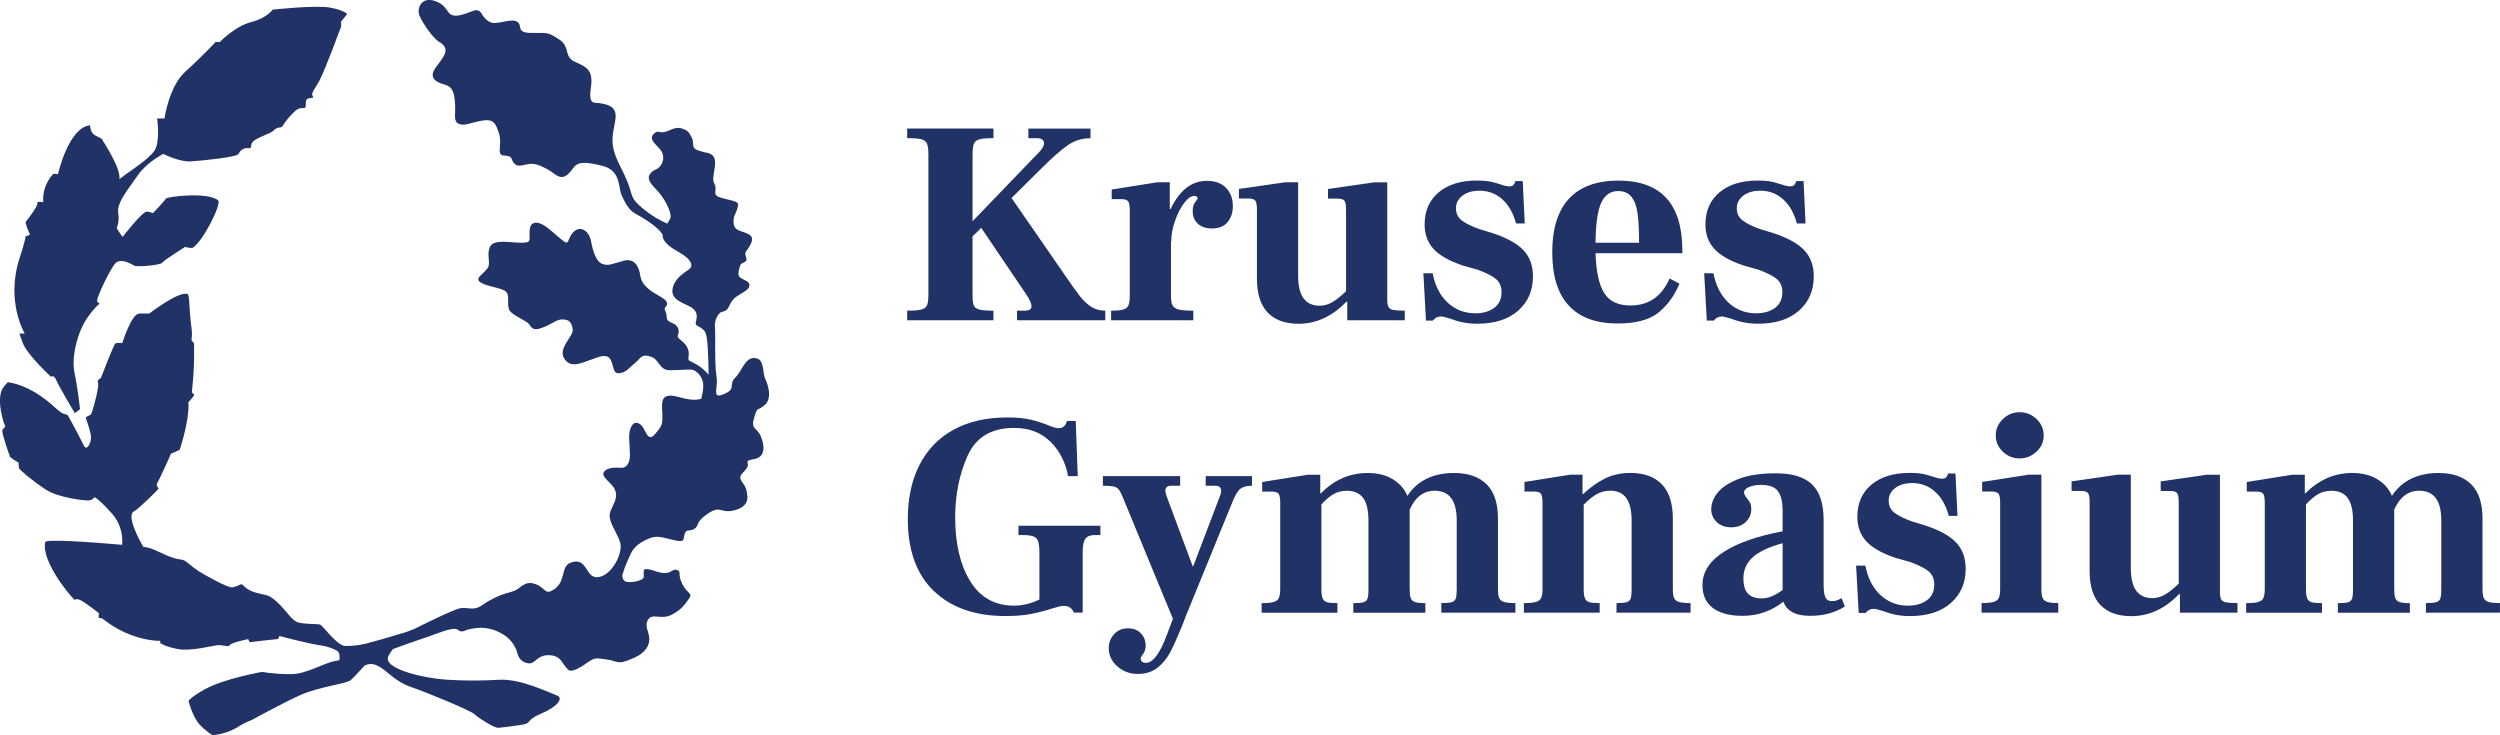
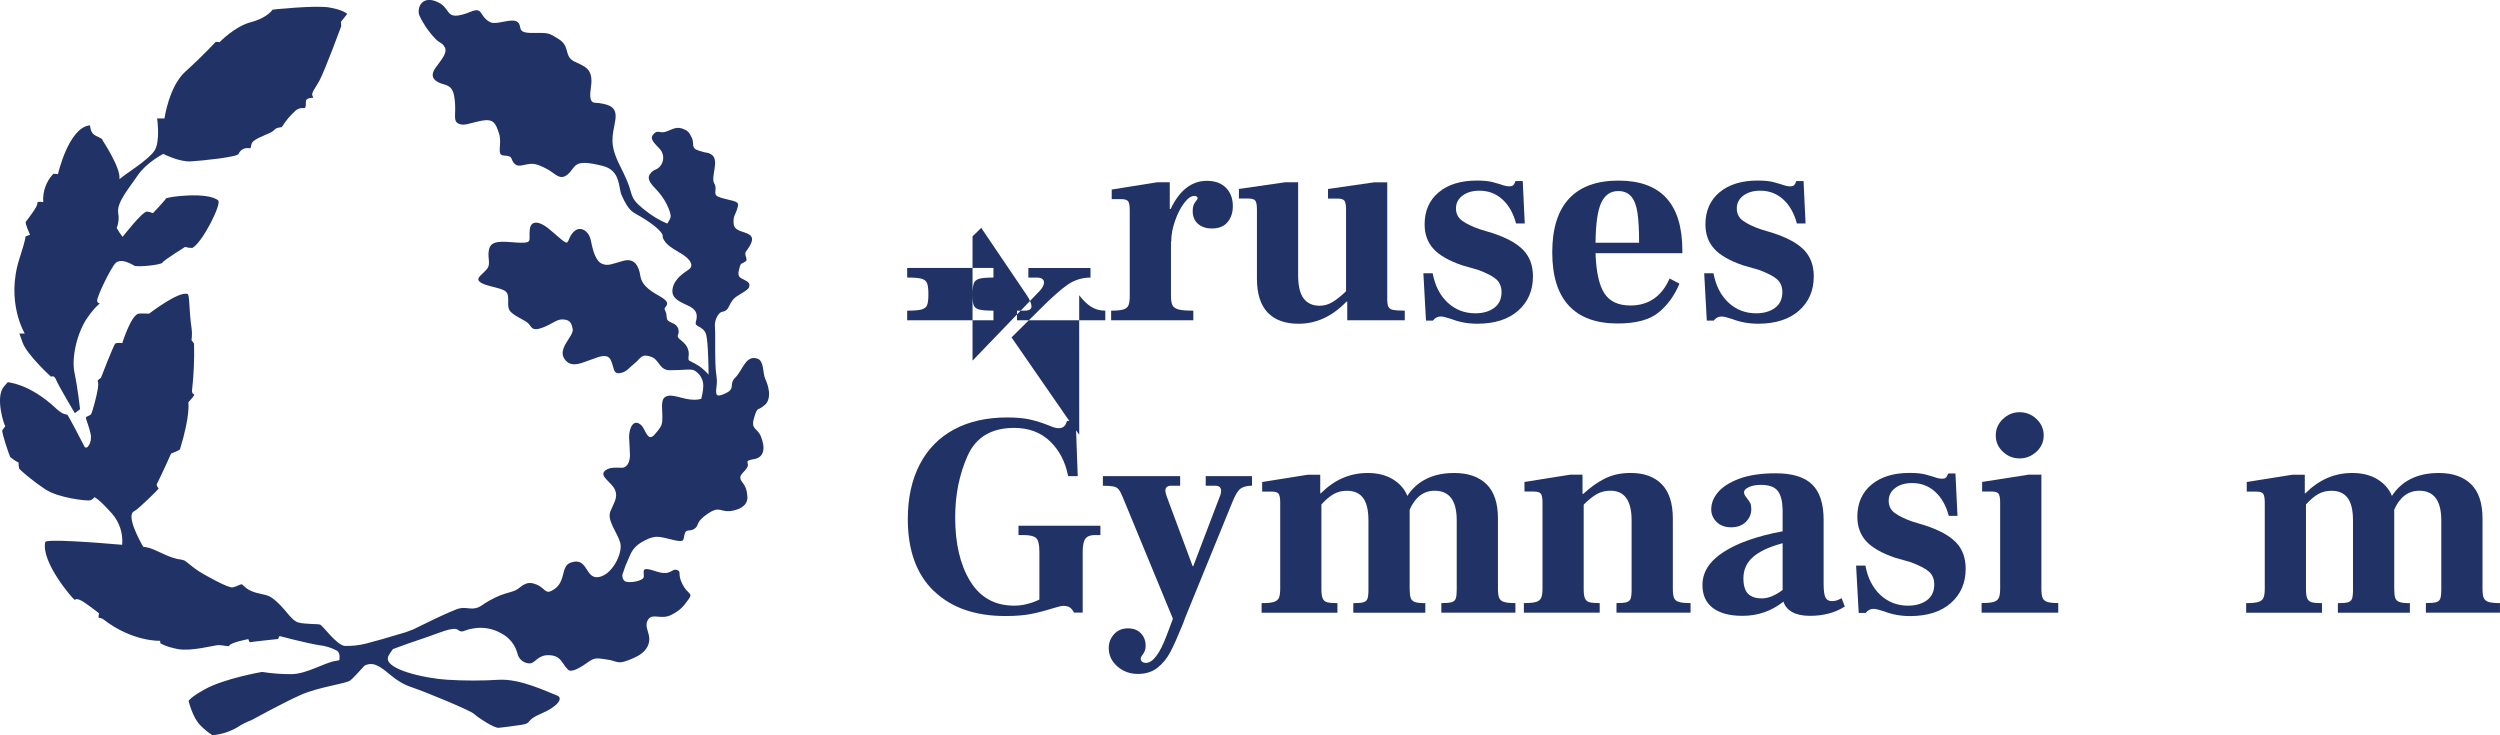
<svg xmlns="http://www.w3.org/2000/svg" id="Layer_2" viewBox="0 0 643.31 189.23">
  <defs>
    <style>.cls-1{fill:#213267;}</style>
  </defs>
  <g id="Layer_1-2">
    <g>
      <g>
        <path class="cls-1" d="M196.78,104.25c2.01-1.79,.83-5.31,.14-6.75-.7-1.44-.24-4.61-2-5.21-3.04-1.05-3.84,3.04-5.68,4.84-1.84,1.81,.17,2.78-2.46,4.04-1.99,.96-2.52,.71-2.48-.28-.14-.82,.4-2.08,.05-4.25-.52-3.15-.19-10.62-.38-12.48-.19-1.86,.94-3.79,1.84-3.92,2.38-.41,1.29-2.53,4.17-4.23,2.88-1.69,2.77-1.93,2.86-2.59,.13-.88-1.18-1.29-2.12-1.83-.94-.54-.82-1.33-.33-3.04,.29-1,.68-.63,1.57-1.39,.52-.44-.59-1.74,0-2.46,.26-.32,.52-.68,.76-1.08,1.87-2.92,.14-3.38-1.84-4.04-1.98-.65-2.22-1.37-2.09-3.25,.08-1,.7-1.46,1.12-3.41,.29-1.33-2.01-1.25-4.67-2.13-2.23-.76-.42-1.86-1.44-3.57s1.52-6.12-.8-7.5c-1.1-.66-.76-.14-3.29-.99-2.03-.68-.96-1.69-1.66-3.22-.71-1.53-1.15-1.96-2.53-2.44-1.75-.6-3.04,.54-4.45,.89-1.42,.35-1.89-.71-3.04,.71-1.15,1.41,1.4,2.95,2.14,4.18,.77,1.27,.62,2.89-.37,4-1.01,1.12-1.52,.53-2.55,1.96-1.03,1.43,.76,2.99,1.76,4.11,1.48,1.58,2.62,3.45,3.33,5.49,.44,1.52,.27,1.66-.64,3.13-2.04-.87-3.96-2.02-5.68-3.41-2.5-1.94-3.04-2.88-3.42-3.89-.51-1.38-.32-2.12-3.07-7.59-2.75-5.47-1.97-7.41-1.24-11.47,.65-3.54-1.2-4.23-4.23-4.67-1.18-.17-2.7,.56-2-4.11,.76-4.98-1.85-5.31-4.39-6.64-2.54-1.33-.98-3.84-3.79-5.62-2.94-1.87-2.7-1.66-6.94-1.66s-2.43-1.68-3.7-2.77c-1.27-1.09-4.26,.31-6.34,.2,0,0-1.6-.05-2.99-2.41-1.18-2.01-2.76,0-5.93,.47-3.17,.47-2.28-1.91-5.18-3.35-4.31-2.13-5.65,1.59-4.86,3.41,1.02,2.2,2.41,4.22,4.11,5.96,1.12,1.2,1.68,.87,2.38,2.14,.7,1.27-.38,2.69-2.28,5.21-1.9,2.53-.15,3.79,2.08,4.36s2.62,1.97,2.85,4.82c.24,2.85-.55,4.65,.93,5.31s2.68-.14,5.86-.76,3.7,.72,4.55,3.32-.76,5.53,1.15,5.62c2.97,.14,1.41,1.04,3.1,2.34,.92,.71,2.49-.18,4.17-.2,1.41,0,2.94,.84,3.91,1.34,2.12,1.09,3.35,3.22,5.47,1.26,2.12-1.96,1.24-3.98,8.86-2.06,4.7,1.19,4.01,5.6,4.86,7.5,2,4.49,2.92,4.33,5.08,5.65,3.79,2.28,5.05,3.76,5.47,4.55-.06,1.95,2.1,3.3,4.55,4.71,3.04,1.77,3.38,3.38,2.28,4.19-1.1,.8-3.79,2.28-4.26,5.05-.47,2.77,2.58,3.52,4.49,4.55,1.91,1.03,1.94,2.38,1.52,3.88-.42,1.5,1.57,.92,2.51,2.95,.53,1.16,.71,6.39,.76,10.69-.71-.81-1.52-1.54-2.39-2.18-.82-.53-1.68-1-2.57-1.41-.52-.37,.04-1.32-.22-2.51-.58-2.62-3.1-2.91-2.73-4.05,.52-1.11,.05-2.44-1.07-2.97h-.03c-1.35-.7-1.74-.59-1.81-2.05-.07-1.46-.92-1.52-.24-2.28,.86-.99,.22-1.72-1.44-2.69-1.52-.9-4.62-2.43-5.05-5.21-.43-2.78-1.6-4.74-4.5-3.92s-3.84,1.34-5.31,.76c-1.62-.64-2.36-3.1-2.91-5.89-.55-2.78-2.64-3.63-3.94-2.77-2,1.33-1.61,3.66-2.66,3.09-1.05-.57-2.59-2.15-4.5-3.66-1.91-1.52-4.37-2.28-4.65,.41-.28,2.69,.76,3.41-2.28,3.38-3.04-.03-7.18-1.05-8.04,1.22s.49,4.06-.68,5.52c-1.17,1.46-2.93,2.28-1.97,3.22,1.31,1.3,5.69,1.52,6.83,2.62,1.14,1.1,.12,3.41,.93,4.8,.8,1.39,4.19,2.53,4.99,3.54,.8,1.01,.99,1.84,3.44,.95,2.46-.89,3.73-2.22,5.23-2.14,1.65,.08,2.28,.61,2.6,2.5s-4.2,5.04-1.97,7.88c1.84,2.34,4.69,.58,7.26-.22,1.71-.67,3.68-1.37,4.48,.26,.93,1.87,.51,3.6,2.28,3.41,1.77-.19,2.33-1.31,3.93-2.57s1.61-2.57,4.27-1.62c2.06,.76,2.04,3.45,4.75,3.44,3.57,0,5.71-.45,6.4,.12,1.05,.63,1.8,1.66,2.09,2.85,.3,1.25-.13,3.29-.41,4.38-.21,.07-.43,.12-.64,.15-3.15,.54-5.96-1.34-7.97-.9s-1.4,2.88-1.4,5.12,0,2.51-1.93,4.76c-1.93,2.25-2.34-1.35-3.59-2.42-2.06-1.77-3.08,1.15-3.04,3.23,0,0,.18,2.97,.22,4.42,.04,1.45-.47,3.43-2.2,3.39-1.02,0-3.43-.32-4.45,1.01-1.02,1.33,2.07,2.82,2.83,4.73s-.25,3.13-1.21,5.47c-.96,2.34,1.84,5.52,2.53,8.08,.76,2.72-2.28,8.72-5.93,8.87-3.1,.14-2.48-5.31-6.83-3.75-2.62,.94-1.1,4.75-4.26,6.87-2.37,1.59-2.06-.22-4.55-1.25-2.49-1.03-3.43,.23-4.93,1.25s-4.07,.66-9.11,4.12c-2.28,1.56-3.66,.34-5.66,.76-2,.42-11.91,5.4-11.91,5.4l-2.03,.76-5.92,1.75s-2.59,.68-4.33,1.18c-1.78,.44-3.61,.64-5.45,.59-2.16-.26-5.64-5.31-6.36-5.5-.72-.19-3.79-.06-5.52-.52s-2.91-2.83-5.31-5.08-2.72-1.8-5.55-2.57c-2.82-.77-3.39-2.19-3.79-2.19s-1.16,.55-2.28,.8-7.24-3.22-8.68-4.12c-1.44-.9-3.29-2.6-3.79-2.83-.56-.17-1.14-.29-1.72-.35-3.1-.68-5.68-2.61-8.06-3.04l-.76-.09c-.89-1.52-4.55-8.18-2.34-9.17,1.03-.46,6.26-5.66,6.28-5.83s-.7-.7-.42-1.22c1.04-1.98,3.64-7.79,3.64-7.79,0,0,2.18-.81,2.28-1.1,2.75-8.89,2.15-12.08,2.15-12.08,0,0,1.6-1.71,1.52-1.97-.08-.25-.76-.07-.53-1.47,.43-3.87,.59-7.76,.48-11.65-.2-.32-.42-.63-.66-.92,.14-.91,.16-1.84,.06-2.76-.76-5.15-.47-8.92-1.08-9.11-2.28-.8-9.86,5.05-9.86,5.05,0,0-2.28-.06-2.69,0-1.97,.31-4.24,7.59-4.24,7.59,0,0-1.37-.19-1.79,.12-.42,.31-3.7,8.82-3.7,8.82,0,0-.82,.55-.84,.8-.02,.25,.3,.18,.06,1.9-.24,1.71-1.43,6.25-1.79,6.68-.36,.43-1.3,.55-1.31,.86-.02,.31,.83,2.28,1.25,4.29,.42,2.02-1.02,4.36-1.67,3.04-.65-1.32-4.14-8-4.37-8.1-.23-.1-1.03,.13-2.87-1.59-6.87-6.45-12.45-6.75-12.45-6.75,0,0-.76,.87-1.02,1.17-2.28,2.82,.17,9.99,.36,10.05,.18,.06-.17,.31-.72,1.1-.3,.43,1.81,6.53,2.03,6.94,.66,.55,1.38,1.03,2.15,1.4,0,.49,.03,.99,.12,1.47,.11,.38,3.46,3.26,6.83,5.46,3.37,2.21,10.4,2.94,11.3,2.82,.51-.09,.96-.39,1.25-.82,0,0,.9,.13,4.55,4.23,1.93,2.2,2.87,5.1,2.6,8.01-7.71-.68-19.61-1.52-19.79-.71-1.14,5.14,7.09,14.67,7.53,14.83,.44,.16,0-.39,1.22,0,1.22,.39,5.08,3.51,5.08,3.51-.07,.36-.11,.73-.1,1.09,0,.23,.55-.07,1.22,.46,7.48,5.82,14.61,5.53,14.61,5.53l.06,.61s1.16,.87,4.55,1.52c3.39,.64,9.43-1.03,10.41-1.03s2.69,.41,2.72,.23c.19-.89,4.95-1.77,4.95-1.77,0,0,.25,.85,.44,.8,.49-.12,7.21-.83,7.21-.83l.37-.76s6.83,1.8,10.13,2.34c1.58,.16,3.11,.62,4.51,1.35,1.04,.41,.83,2.05,.76,2.53-.27,.06-.64,.13-1.12,.21-2.78,.48-7.21,3.27-11.05,3.37-2.58,.03-5.16-.16-7.72-.57,0,0-9.76,1.69-14.79,4.51-3.65,2.03-4.11,2.94-4.11,2.94,0,0,1.02,4.36,3.1,6.36,.91,.94,1.93,1.77,3.04,2.47,2.25-.18,4.42-.87,6.37-2,1.16-.77,2.4-1.4,3.7-1.89,0,0,8.31-4.55,12.62-6.46,4.95-2.18,11.69-2.84,12.85-3.79,.67-.55,2.19-2.2,3.34-3.48h.05v-.11l.07-.08c1-.61,2.24-.67,3.29-.14,2.82,1.22,4.26,4.04,9.11,5.66,3.29,1.1,14.9,5.88,15.87,6.78s5.19,3.73,6.38,3.61c1.19-.11,2.92-.33,5.84-.76,2.92-.43,.86-1.11,5.08-2.88s5.84-4,4.11-4.67c-2.85-1.09-9.37-4.28-14.78-4.06-4.5,.28-9.02,.28-13.52,0-5.63-.33-16.99-2.78-15.04-6.22,.33-.58,.7-1.14,1.1-1.67,2.34-.87,5.77-2.1,7.91-2.79,3.51-1.13,7.59-3.12,8.83-2.15s1.52-.05,3.89-.35c2.49-.47,5.06-.03,7.25,1.24,2.09,1.07,3.61,2.99,4.19,5.26,.36,1.51,1.75,2.56,3.3,2.47,1.4-.21,1.98-2.28,4.98-2.1,3,.17,3.1,2.15,4.69,3.69,.9,1.01,3.58-.76,5.3-1.99,1.7-1.23,2.44-.87,4.55-.62,3.19,.37,2.56,1.7,7.31-.47,2.74-1.24,3.95-3.12,3.76-5.16-.16-1.66-1.36-3.18-.2-4.74,1.15-1.56,3.29,.24,5.89-1.09,2.6-1.34,3.26-2.44,4.47-4.07,1.21-1.64-.36-1.22-1.65-3.89-1.3-2.66-.19-3.13-1.24-3.54-1.65-.65-1.46,1.65-5.5,.31-3.79-1.27-3.18-.37-3.16,1.34,0,1.19-4.08,1.82-4.92,1.15-.62-.53-.79-1.42-.42-2.15,.35-1.17,.79-2.31,1.31-3.41,.87-1.98,1.31-3.41,4.38-4.95,3.07-1.53,3.93-.76,7.53,0,2.84,.62,2.19-.17,2.63-1.62,.43-1.44,1.23-.45,2.54-1.34,1.31-.9,.09-1.62,3.41-3.87,3.32-2.25,3.21-.06,6.57-.8,2.28-.49,3.99-1.75,3.56-4.06-.05-1.16-.47-2.27-1.2-3.17-1.64-1.99,.76-2.5,1.34-4.2,.35-1-1.11-1.35,1.61-1.8,2.72-.45,2.94-2.95,1.8-5.81-.93-2.32-2.72-1.73-1.75-4.87,.96-3.14,.71-1.47,2.72-3.26Z" />
        <path class="cls-1" d="M4.99,85.79s.21,.72,.83,2.38c1.2,3.22,7.31,8.77,7.31,8.77,0,0,.76-.52,1.27,.71,.65,1.62,4.85,8.66,4.85,8.66l1.35-1.01s-.53-5.03-1.43-9.4c-.82-3.94,.68-10.39,3.38-14.23,2-2.85,3.14-3.56,3.14-3.56,0,0-.69-.14-.69-.76,0-1.2,3.59-8.57,4.76-9.67,1.17-1.11,3.23-.09,3.23-.09,.53,.2,1.04,.45,1.52,.76,.71,.46,7-.17,7.27-.76,.27-.58,5.84-4.05,5.84-4.05,.61,.18,1.24,.27,1.88,.27,2.68-1.52,7.59-11.38,6.64-12.23-2.63-2.32-13.28-.94-13.46-.48-.18,.46-3.32,3.75-3.32,3.75-.5-.21-1.03-.35-1.57-.42-1.33,.17-6.24,6.53-6.24,6.53-.56-.72-1.06-1.49-1.52-2.28,.49-1.2,.63-2.52,.4-3.79-.54-2.68,2.78-6.45,5.02-9.77,2.25-3.32,6.56-5.52,6.56-5.52,0,0,4.13,2.12,7.09,1.93,2.97-.18,12.03-1.11,12.3-1.93,.43-1.03,1.5-1.63,2.6-1.47,.98,.25,.21-1,1.26-1.84,1.37-1.11,4.51-2,5.11-2.67,1.08-1.2,1.98-.55,2.28-1.11,.94-1.51,2.09-2.87,3.41-4.05,.59-.51,1.38-.75,2.15-.64,.8,0,.27-1.57,.63-2.12,.36-.55,1.79-.55,1.79-.55l-.27-.64c-.27-.65,.96-2.13,1.8-3.68,1.52-2.86,5.65-14.1,5.65-14.1l-.09-1.11,1.62-2.03s-.9-1.02-4.55-1.66c-3.66-.64-14.64,.55-14.64,.55,0,0-1.35,2.12-5.57,3.22-4.22,1.1-8.07,5.15-8.07,5.15l-.99-.09s-3.59,3.87-7.81,7.65c-4.22,3.78-5.39,12.07-5.39,12.07h-1.89s.9,5.99-.72,8.35c-1.62,2.36-6.83,5.52-8.62,7-.12,.1-.25,.2-.37,.28,.49-2.75-4.34-10.02-4.34-10.02,0,0,.31-.26-1.58-1.09-1.89-.83-1.43-2.78-1.71-2.75-5.46,.61-8.18,12.57-8.18,12.57-.39-.08-.8-.11-1.2-.09-1.84,1.97-2.78,4.61-2.59,7.3,0,0-1.67-.4-1.52,.34s-2.69,4.33-2.96,4.7c-.27,.37,1.08,3.32,1.08,3.32l-1.17,.46s.25,.14-1.52,5.62c-3.63,11.18,1.34,19.35,1.34,19.35h-1.42Z" />
      </g>
      <g>
        <g>
-           <path class="cls-1" d="M277.7,75.98c1,1.3,2.02,2.28,3.06,2.95,1.05,.67,2.27,1.01,3.66,1.01v2.47h-22.72v-2.47h1.94c1.2,0,1.79-.37,1.79-1.12,0-.65-.4-1.59-1.2-2.84l-11.73-17.34-2.24,2.17v14.95c0,1.34,.1,2.28,.3,2.8,.2,.52,.66,.88,1.38,1.08,.72,.2,1.96,.3,3.7,.3v2.47h-22.2v-2.47c1.74,0,2.98-.1,3.7-.3,.72-.2,1.2-.57,1.42-1.12,.22-.55,.34-1.47,.34-2.76V39.89c0-1.34-.11-2.3-.34-2.88-.22-.57-.7-.96-1.42-1.16-.72-.2-1.96-.3-3.7-.3v-2.47h22.2v2.47c-1.69,0-2.9,.1-3.62,.3-.72,.2-1.2,.59-1.42,1.16-.22,.57-.34,1.53-.34,2.88v17.04l17.34-18.01c.7-.8,1.05-1.5,1.05-2.09,0-.4-.15-.71-.45-.93s-.75-.34-1.34-.34h-2.24v-2.47h15.99v2.47c-2.14,0-4.09,.6-5.83,1.79-1.75,1.2-4.14,3.31-7.17,6.35l-7.32,7.25,12.56,18.16c2.24,3.29,3.86,5.58,4.86,6.88Z" />
+           <path class="cls-1" d="M277.7,75.98c1,1.3,2.02,2.28,3.06,2.95,1.05,.67,2.27,1.01,3.66,1.01v2.47h-22.72v-2.47h1.94c1.2,0,1.79-.37,1.79-1.12,0-.65-.4-1.59-1.2-2.84l-11.73-17.34-2.24,2.17v14.95c0,1.34,.1,2.28,.3,2.8,.2,.52,.66,.88,1.38,1.08,.72,.2,1.96,.3,3.7,.3v2.47h-22.2v-2.47c1.74,0,2.98-.1,3.7-.3,.72-.2,1.2-.57,1.42-1.12,.22-.55,.34-1.47,.34-2.76c0-1.34-.11-2.3-.34-2.88-.22-.57-.7-.96-1.42-1.16-.72-.2-1.96-.3-3.7-.3v-2.47h22.2v2.47c-1.69,0-2.9,.1-3.62,.3-.72,.2-1.2,.59-1.42,1.16-.22,.57-.34,1.53-.34,2.88v17.04l17.34-18.01c.7-.8,1.05-1.5,1.05-2.09,0-.4-.15-.71-.45-.93s-.75-.34-1.34-.34h-2.24v-2.47h15.99v2.47c-2.14,0-4.09,.6-5.83,1.79-1.75,1.2-4.14,3.31-7.17,6.35l-7.32,7.25,12.56,18.16c2.24,3.29,3.86,5.58,4.86,6.88Z" />
          <path class="cls-1" d="M315.48,48.33c1.17,1.2,1.76,2.77,1.76,4.71,0,1.64-.45,3.01-1.35,4.11-.9,1.1-2.24,1.64-4.04,1.64-1.49,0-2.69-.4-3.59-1.2-.9-.8-1.35-1.89-1.35-3.29,0-1,.21-1.76,.64-2.28,.42-.52,.63-.86,.63-1.01s-.07-.29-.22-.41c-.15-.12-.35-.19-.6-.19-.85,0-1.73,.61-2.65,1.83-.92,1.22-1.71,2.75-2.35,4.6-.65,1.84-.97,3.61-.97,5.31h-.07v14.05c0,1.1,.14,1.89,.41,2.39,.27,.5,.8,.85,1.57,1.05,.77,.2,2.03,.3,3.77,.3v2.47h-21.15v-2.47c1.44,0,2.49-.1,3.14-.3,.65-.2,1.08-.55,1.31-1.05,.22-.5,.34-1.29,.34-2.39v-22.12c0-1.15-.14-1.91-.41-2.28-.27-.37-.86-.56-1.76-.56h-2.47v-2.47l11.73-1.87h3.21v6.88h.22c2.29-4.83,5.41-7.25,9.34-7.25,2.09,0,3.72,.6,4.9,1.79Z" />
          <path class="cls-1" d="M357.29,78.97c.2,.4,.6,.66,1.2,.78,.6,.12,1.59,.19,2.99,.19v2.47h-14.8v-4.78h-.22c-3.64,3.79-7.75,5.68-12.33,5.68-3.44,0-6.08-.96-7.92-2.88-1.84-1.92-2.77-4.82-2.77-8.71v-17.79c0-1.15-.14-1.91-.41-2.28-.27-.37-.86-.56-1.76-.56h-2.47v-2.47l11.88-1.72h3.36v23.92c0,2.74,.47,4.73,1.42,5.98,.95,1.25,2.32,1.87,4.11,1.87,1.15,0,2.24-.31,3.29-.93s2.22-1.56,3.51-2.8v-21c0-1.15-.14-1.91-.41-2.28-.27-.37-.86-.56-1.76-.56h-2.47v-2.47l11.88-1.72h3.36v30.12c0,.9,.1,1.54,.3,1.94Z" />
          <path class="cls-1" d="M373.29,82.04c-1.2-.4-2.04-.6-2.54-.6-.8,0-1.47,.35-2.02,1.05h-1.79l-.67-12.18h2.39c.6,3.19,1.88,5.71,3.85,7.55,1.97,1.84,4.35,2.76,7.14,2.76,1.94,0,3.55-.46,4.82-1.38,1.27-.92,1.91-2.28,1.91-4.07,0-1.39-.45-2.49-1.34-3.29-.9-.8-2.49-1.62-4.78-2.47l-3.96-1.12c-3.49-1.2-5.98-2.63-7.47-4.3-1.5-1.67-2.24-3.75-2.24-6.24,0-3.49,1.21-6.24,3.62-8.26,2.42-2.02,5.69-3.03,9.83-3.03,1.79,0,3.21,.15,4.26,.45,1.05,.3,1.64,.47,1.79,.52,.95,.35,1.69,.52,2.24,.52s.92-.11,1.12-.34c.2-.22,.37-.56,.52-1.01h1.87l.52,10.91h-2.24c-.7-2.64-1.87-4.71-3.51-6.2-1.64-1.49-3.61-2.24-5.9-2.24-1.79,0-3.25,.42-4.37,1.27-1.12,.85-1.68,1.94-1.68,3.29s.54,2.4,1.61,3.18c1.07,.77,2.53,1.48,4.37,2.13l3.44,1.05c3.64,1.2,6.28,2.65,7.92,4.37,1.64,1.72,2.47,3.97,2.47,6.76,0,3.64-1.27,6.58-3.81,8.82-2.54,2.24-6.05,3.36-10.54,3.36-2.39,0-4.66-.42-6.8-1.27Z" />
          <path class="cls-1" d="M432.92,65.15h-22.35c.15,4.73,.9,8.16,2.24,10.28,1.35,2.12,3.59,3.18,6.73,3.18,4.68,0,8.05-2.32,10.09-6.95l2.54,1.34c-1.3,3.09-3.1,5.57-5.42,7.44s-5.82,2.8-10.5,2.8c-5.53,0-9.72-1.53-12.56-4.6s-4.26-7.63-4.26-13.71,1.44-10.74,4.33-13.83c2.89-3.09,7.12-4.63,12.71-4.63,10.96,0,16.44,6,16.44,18.01v.67Zm-11.14-2.69c0-3.24-.14-5.79-.41-7.66-.27-1.87-.81-3.28-1.61-4.22-.8-.95-1.92-1.42-3.36-1.42-1.94,0-3.39,.98-4.33,2.95-.95,1.97-1.45,5.42-1.5,10.35h11.21Z" />
          <path class="cls-1" d="M445.55,82.04c-1.2-.4-2.04-.6-2.54-.6-.8,0-1.47,.35-2.02,1.05h-1.79l-.67-12.18h2.39c.6,3.19,1.88,5.71,3.85,7.55,1.97,1.84,4.35,2.76,7.14,2.76,1.94,0,3.55-.46,4.82-1.38,1.27-.92,1.91-2.28,1.91-4.07,0-1.39-.45-2.49-1.34-3.29-.9-.8-2.49-1.62-4.78-2.47l-3.96-1.12c-3.49-1.2-5.98-2.63-7.47-4.3-1.5-1.67-2.24-3.75-2.24-6.24,0-3.49,1.21-6.24,3.62-8.26,2.42-2.02,5.69-3.03,9.83-3.03,1.79,0,3.21,.15,4.26,.45,1.05,.3,1.64,.47,1.79,.52,.95,.35,1.69,.52,2.24,.52s.92-.11,1.12-.34c.2-.22,.37-.56,.52-1.01h1.87l.52,10.91h-2.24c-.7-2.64-1.87-4.71-3.51-6.2-1.64-1.49-3.61-2.24-5.9-2.24-1.79,0-3.25,.42-4.37,1.27-1.12,.85-1.68,1.94-1.68,3.29s.54,2.4,1.61,3.18c1.07,.77,2.53,1.48,4.37,2.13l3.44,1.05c3.64,1.2,6.28,2.65,7.92,4.37,1.64,1.72,2.47,3.97,2.47,6.76,0,3.64-1.27,6.58-3.81,8.82-2.54,2.24-6.05,3.36-10.54,3.36-2.39,0-4.66-.42-6.8-1.27Z" />
        </g>
        <g>
          <path class="cls-1" d="M240.29,152.08c-4.46-4.31-6.69-10.47-6.69-18.5,0-5.43,1.02-10.11,3.06-14.05,2.04-3.94,4.98-6.94,8.82-9.01,3.84-2.07,8.4-3.1,13.68-3.1,2.44,0,4.45,.19,6.02,.56s3.1,.86,4.6,1.46c1.15,.5,2.02,.75,2.62,.75,.9,0,1.52-.37,1.87-1.12l.3-.75h2.24l.52,14.2h-2.47c-.7-3.64-2.24-6.61-4.63-8.93-2.39-2.32-5.48-3.48-9.27-3.48-5.83,0-9.82,2.38-11.96,7.14-2.14,4.76-3.21,10.05-3.21,15.88,0,6.73,1.28,12.2,3.85,16.4,2.57,4.21,6.34,6.32,11.32,6.32,2.14,0,4.31-.52,6.5-1.57v-12.26c0-1.84-.27-3.03-.82-3.55-.55-.52-1.67-.79-3.36-.79h-1.2v-2.39h21.08v2.39h-1.42c-1.15,0-1.96,.31-2.43,.93-.47,.62-.71,1.76-.71,3.4v15.62h-2.24c-.3-.6-.65-1.03-1.05-1.31-.4-.27-.97-.41-1.72-.41-.45,0-1.4,.22-2.84,.67-1.89,.6-3.72,1.07-5.49,1.42-1.77,.35-3.95,.52-6.54,.52-7.82,0-13.96-2.15-18.42-6.46Z" />
          <path class="cls-1" d="M322.17,122.52v2.47c-1.3,0-2.28,.25-2.95,.75-.67,.5-1.36,1.62-2.06,3.36l-11.29,27.65c-.7,1.69-1.2,2.96-1.49,3.81-1.25,3.09-2.31,5.47-3.18,7.14-.87,1.67-1.98,3.04-3.33,4.11-1.35,1.07-3.04,1.61-5.08,1.61s-3.8-.65-5.27-1.94c-1.47-1.3-2.21-2.87-2.21-4.71,0-1.4,.46-2.59,1.38-3.59,.92-1,2.1-1.49,3.55-1.49s2.5,.42,3.33,1.27c.82,.85,1.23,1.92,1.23,3.21,0,.85-.21,1.54-.64,2.09-.42,.55-.63,.95-.63,1.2,0,.35,.12,.62,.37,.82,.25,.2,.57,.3,.97,.3,1.79,0,3.59-2.39,5.38-7.17l1.57-4.19-12.86-31.17c-.4-1-.76-1.69-1.08-2.09-.33-.4-.77-.66-1.35-.78-.57-.12-1.48-.19-2.73-.19v-2.47h19.88v2.47h-2.32c-1,0-1.49,.45-1.49,1.35,0,.15,.1,.57,.3,1.27l6.73,18.09h.15l7.03-18.46c.1-.4,.15-.7,.15-.9,0-.9-.5-1.35-1.5-1.35h-2.47v-2.47h11.88Z" />
          <path class="cls-1" d="M385.77,153.84c.2,.5,.61,.85,1.23,1.05,.62,.2,1.61,.3,2.95,.3v2.47h-19.06v-2.47c1.2,0,2.07-.07,2.62-.22,.55-.15,.91-.46,1.08-.93,.17-.47,.26-1.21,.26-2.2v-17.94c0-5.08-1.89-7.62-5.68-7.62-2.84,0-4.98,1.62-6.43,4.86v20.33c0,1.1,.09,1.89,.26,2.39,.17,.5,.53,.85,1.08,1.05,.55,.2,1.45,.3,2.69,.3v2.47h-18.53v-2.47c1.2,0,2.05-.07,2.58-.22s.87-.45,1.05-.9c.17-.45,.26-1.2,.26-2.24v-17.94c0-2.64-.46-4.57-1.38-5.79-.92-1.22-2.31-1.83-4.15-1.83-1.25,0-2.37,.27-3.36,.82-1,.55-2.07,1.45-3.21,2.69v21.82c0,1.1,.11,1.89,.34,2.39,.22,.5,.61,.82,1.16,.97,.55,.15,1.42,.22,2.62,.22v2.47h-19.51v-2.47c1.44,0,2.49-.1,3.14-.3,.65-.2,1.08-.55,1.31-1.05,.22-.5,.34-1.29,.34-2.39v-22.12c0-1.15-.14-1.91-.41-2.28-.27-.37-.86-.56-1.76-.56h-2.47v-2.47l11.73-1.87h3.21v4.78h.15c3.49-3.49,7.5-5.23,12.03-5.23,2.59,0,4.77,.55,6.54,1.64s3,2.52,3.7,4.26c1.24-1.94,2.89-3.41,4.93-4.41,2.04-1,4.41-1.49,7.1-1.49,3.59,0,6.36,.96,8.33,2.88,1.97,1.92,2.95,4.87,2.95,8.86v18.01c0,1.1,.1,1.89,.3,2.39Z" />
          <path class="cls-1" d="M430.76,153.84c.2,.5,.61,.85,1.23,1.05,.62,.2,1.63,.3,3.03,.3v2.47h-19.06v-2.47c1.2,0,2.06-.07,2.58-.22s.87-.45,1.05-.9c.17-.45,.26-1.2,.26-2.24v-17.94c0-5.08-1.82-7.62-5.46-7.62-1.3,0-2.45,.29-3.47,.86-1.02,.57-2.16,1.48-3.4,2.73v21.75c0,1.1,.11,1.89,.34,2.39,.22,.5,.61,.82,1.16,.97,.55,.15,1.42,.22,2.62,.22v2.47h-19.51v-2.47c1.44,0,2.49-.1,3.14-.3,.65-.2,1.08-.55,1.31-1.05,.22-.5,.34-1.29,.34-2.39v-22.12c0-1.15-.14-1.91-.41-2.28-.27-.37-.86-.56-1.76-.56h-2.47v-2.47l11.73-1.87h3.21v4.93h.22c1.74-1.64,3.57-2.95,5.49-3.92,1.92-.97,4.15-1.46,6.69-1.46,3.44,0,6.1,.97,8,2.92,1.89,1.94,2.84,4.88,2.84,8.82v18.01c0,1.1,.1,1.89,.3,2.39Z" />
          <path class="cls-1" d="M474.7,156.08c-2.49,1.59-5.48,2.39-8.97,2.39-1.89,0-3.41-.33-4.56-.97-1.15-.65-1.89-1.54-2.24-2.69-3.09,2.44-6.6,3.66-10.54,3.66-3.29,0-5.83-.67-7.62-2.02-1.79-1.35-2.69-3.31-2.69-5.9,0-3.34,1.82-6.18,5.46-8.52,3.64-2.34,8.69-4.11,15.17-5.31v-5.6c-.05-2.19-.47-3.8-1.27-4.82-.8-1.02-2.24-1.53-4.33-1.53-1.2,0-2.22,.19-3.06,.56-.85,.37-1.27,.83-1.27,1.38,0,.4,.25,.9,.75,1.5,.4,.5,.68,.92,.86,1.27,.17,.35,.26,.85,.26,1.5,0,1.3-.47,2.4-1.42,3.33-.95,.92-2.19,1.38-3.74,1.38s-2.85-.46-3.77-1.38c-.92-.92-1.38-2-1.38-3.25,0-1.54,.58-3.01,1.76-4.41,1.17-1.39,3-2.55,5.49-3.48,2.49-.92,5.61-1.38,9.34-1.38,4.29,0,7.41,.96,9.38,2.88,1.97,1.92,2.95,4.95,2.95,9.08v16.44c0,1.79,.16,2.99,.49,3.59,.32,.6,.86,.9,1.61,.9,.65,0,1.21-.11,1.68-.34,.47-.22,.76-.36,.86-.41l.82,2.17Zm-24.92-3.33c.77,.82,1.98,1.23,3.62,1.23s3.36-.72,5.31-2.17v-12.03c-3.49,.95-6.04,2.14-7.66,3.59-1.62,1.45-2.43,3.26-2.43,5.46,0,1.79,.39,3.1,1.16,3.92Z" />
          <path class="cls-1" d="M484.64,157.27c-1.2-.4-2.04-.6-2.54-.6-.8,0-1.47,.35-2.02,1.05h-1.79l-.67-12.18h2.39c.6,3.19,1.88,5.71,3.85,7.55,1.97,1.84,4.35,2.76,7.14,2.76,1.94,0,3.55-.46,4.82-1.38,1.27-.92,1.91-2.28,1.91-4.07,0-1.39-.45-2.49-1.34-3.29-.9-.8-2.49-1.62-4.78-2.47l-3.96-1.12c-3.49-1.2-5.98-2.63-7.47-4.3-1.5-1.67-2.24-3.75-2.24-6.24,0-3.49,1.21-6.24,3.62-8.26,2.42-2.02,5.69-3.03,9.83-3.03,1.79,0,3.21,.15,4.26,.45,1.05,.3,1.64,.47,1.79,.52,.95,.35,1.69,.52,2.24,.52s.92-.11,1.12-.34c.2-.22,.37-.56,.52-1.01h1.87l.52,10.91h-2.24c-.7-2.64-1.87-4.71-3.51-6.2-1.64-1.49-3.61-2.24-5.9-2.24-1.79,0-3.25,.42-4.37,1.27-1.12,.85-1.68,1.94-1.68,3.29s.54,2.4,1.61,3.18c1.07,.77,2.53,1.48,4.37,2.13l3.44,1.05c3.64,1.2,6.28,2.65,7.92,4.37,1.64,1.72,2.47,3.97,2.47,6.76,0,3.64-1.27,6.58-3.81,8.82-2.54,2.24-6.05,3.36-10.54,3.36-2.39,0-4.66-.42-6.8-1.27Z" />
          <path class="cls-1" d="M509.9,155.18c1.44,0,2.49-.1,3.14-.3,.65-.2,1.08-.55,1.31-1.05,.22-.5,.34-1.29,.34-2.39v-22.12c0-1.15-.14-1.91-.41-2.28-.27-.37-.86-.56-1.76-.56h-2.47v-2.47l11.96-1.87h3.29v29.3c0,1.1,.1,1.89,.3,2.39,.2,.5,.6,.85,1.2,1.05,.6,.2,1.54,.3,2.84,.3v2.47h-19.73v-2.47Zm5.49-38.94c-1.22-1.15-1.83-2.54-1.83-4.19s.61-3.05,1.83-4.22c1.22-1.17,2.65-1.76,4.3-1.76s3.15,.59,4.37,1.76c1.22,1.17,1.83,2.58,1.83,4.22s-.62,3.04-1.87,4.19c-1.25,1.15-2.69,1.72-4.33,1.72s-3.08-.57-4.3-1.72Z" />
-           <path class="cls-1" d="M571.56,154.21c.2,.4,.6,.66,1.2,.78,.6,.12,1.59,.19,2.99,.19v2.47h-14.8v-4.78h-.22c-3.64,3.79-7.75,5.68-12.33,5.68-3.44,0-6.08-.96-7.92-2.88-1.84-1.92-2.77-4.82-2.77-8.71v-17.79c0-1.15-.14-1.91-.41-2.28-.27-.37-.86-.56-1.76-.56h-2.47v-2.47l11.88-1.72h3.36v23.92c0,2.74,.47,4.73,1.42,5.98,.95,1.25,2.32,1.87,4.11,1.87,1.15,0,2.24-.31,3.29-.93s2.22-1.56,3.51-2.8v-21c0-1.15-.14-1.91-.41-2.28-.27-.37-.86-.56-1.76-.56h-2.47v-2.47l11.88-1.72h3.36v30.12c0,.9,.1,1.54,.3,1.94Z" />
          <path class="cls-1" d="M639.12,153.84c.2,.5,.61,.85,1.23,1.05,.62,.2,1.61,.3,2.95,.3v2.47h-19.06v-2.47c1.2,0,2.07-.07,2.62-.22,.55-.15,.91-.46,1.08-.93,.17-.47,.26-1.21,.26-2.2v-17.94c0-5.08-1.89-7.62-5.68-7.62-2.84,0-4.98,1.62-6.43,4.86v20.33c0,1.1,.09,1.89,.26,2.39,.17,.5,.53,.85,1.08,1.05,.55,.2,1.45,.3,2.69,.3v2.47h-18.53v-2.47c1.2,0,2.05-.07,2.58-.22s.87-.45,1.05-.9c.17-.45,.26-1.2,.26-2.24v-17.94c0-2.64-.46-4.57-1.38-5.79-.92-1.22-2.31-1.83-4.15-1.83-1.25,0-2.37,.27-3.36,.82-1,.55-2.07,1.45-3.21,2.69v21.82c0,1.1,.11,1.89,.34,2.39,.22,.5,.61,.82,1.16,.97,.55,.15,1.42,.22,2.62,.22v2.47h-19.51v-2.47c1.44,0,2.49-.1,3.14-.3,.65-.2,1.08-.55,1.31-1.05,.22-.5,.34-1.29,.34-2.39v-22.12c0-1.15-.14-1.91-.41-2.28-.27-.37-.86-.56-1.76-.56h-2.47v-2.47l11.73-1.87h3.21v4.78h.15c3.49-3.49,7.5-5.23,12.03-5.23,2.59,0,4.77,.55,6.54,1.64s3,2.52,3.7,4.26c1.24-1.94,2.89-3.41,4.93-4.41,2.04-1,4.41-1.49,7.1-1.49,3.59,0,6.36,.96,8.33,2.88,1.97,1.92,2.95,4.87,2.95,8.86v18.01c0,1.1,.1,1.89,.3,2.39Z" />
        </g>
      </g>
    </g>
  </g>
</svg>